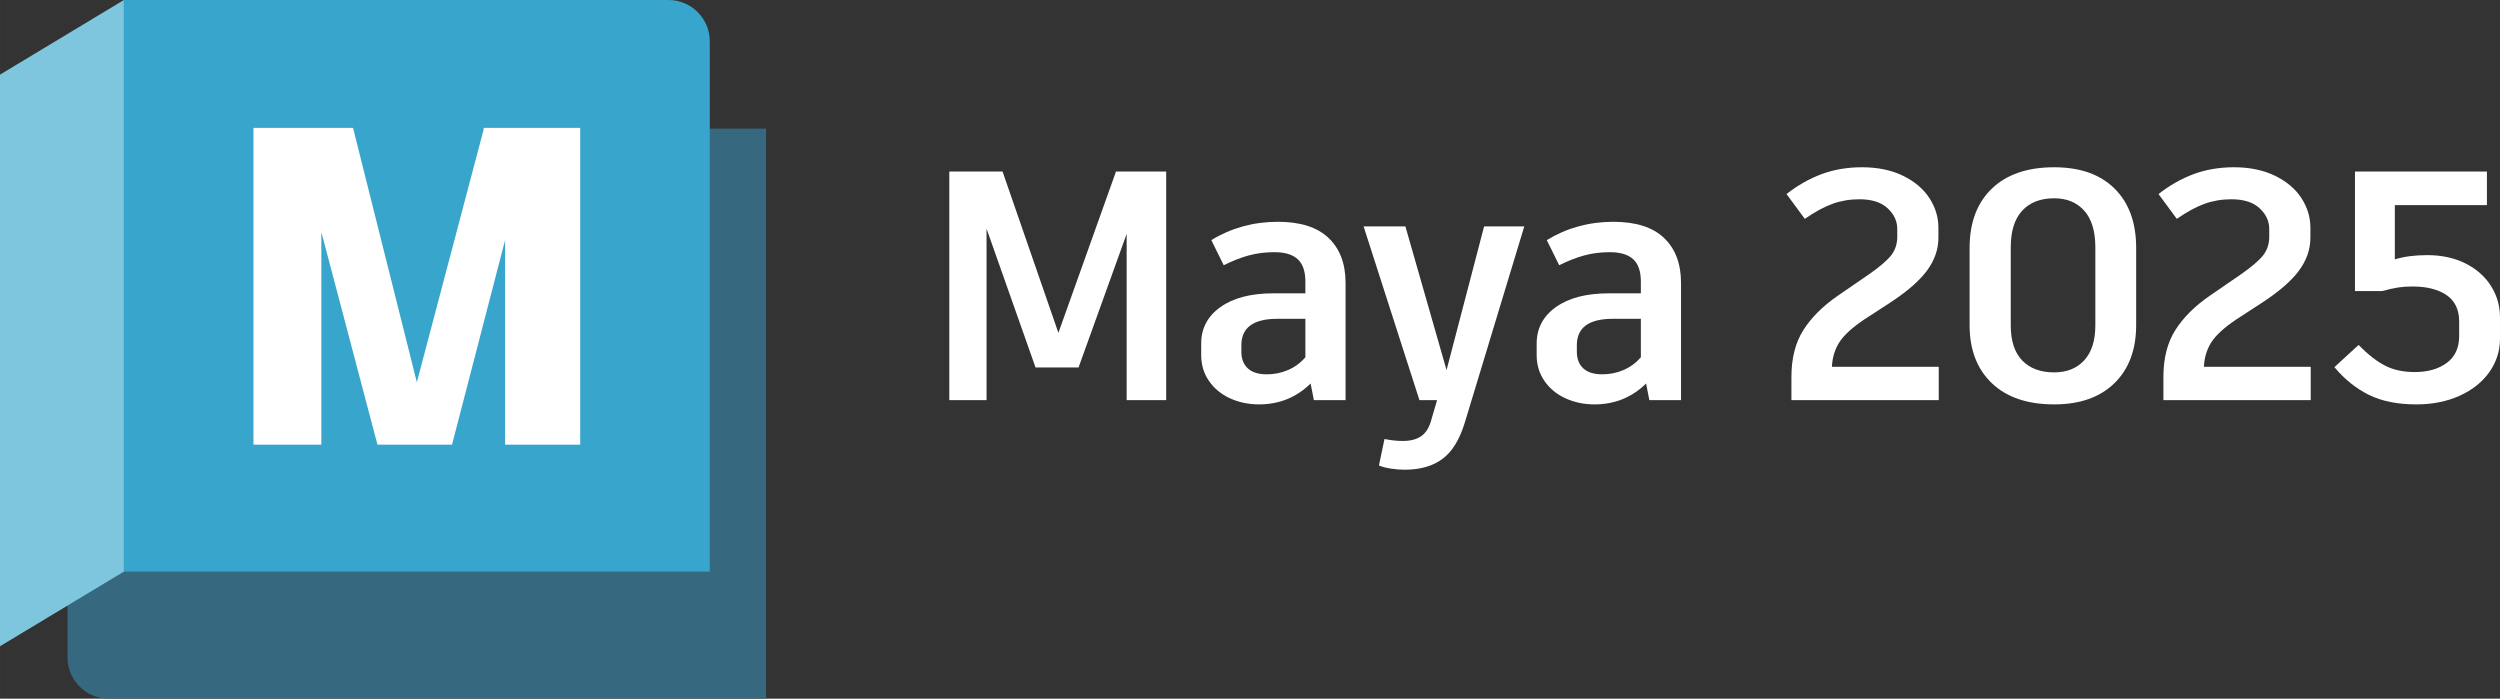
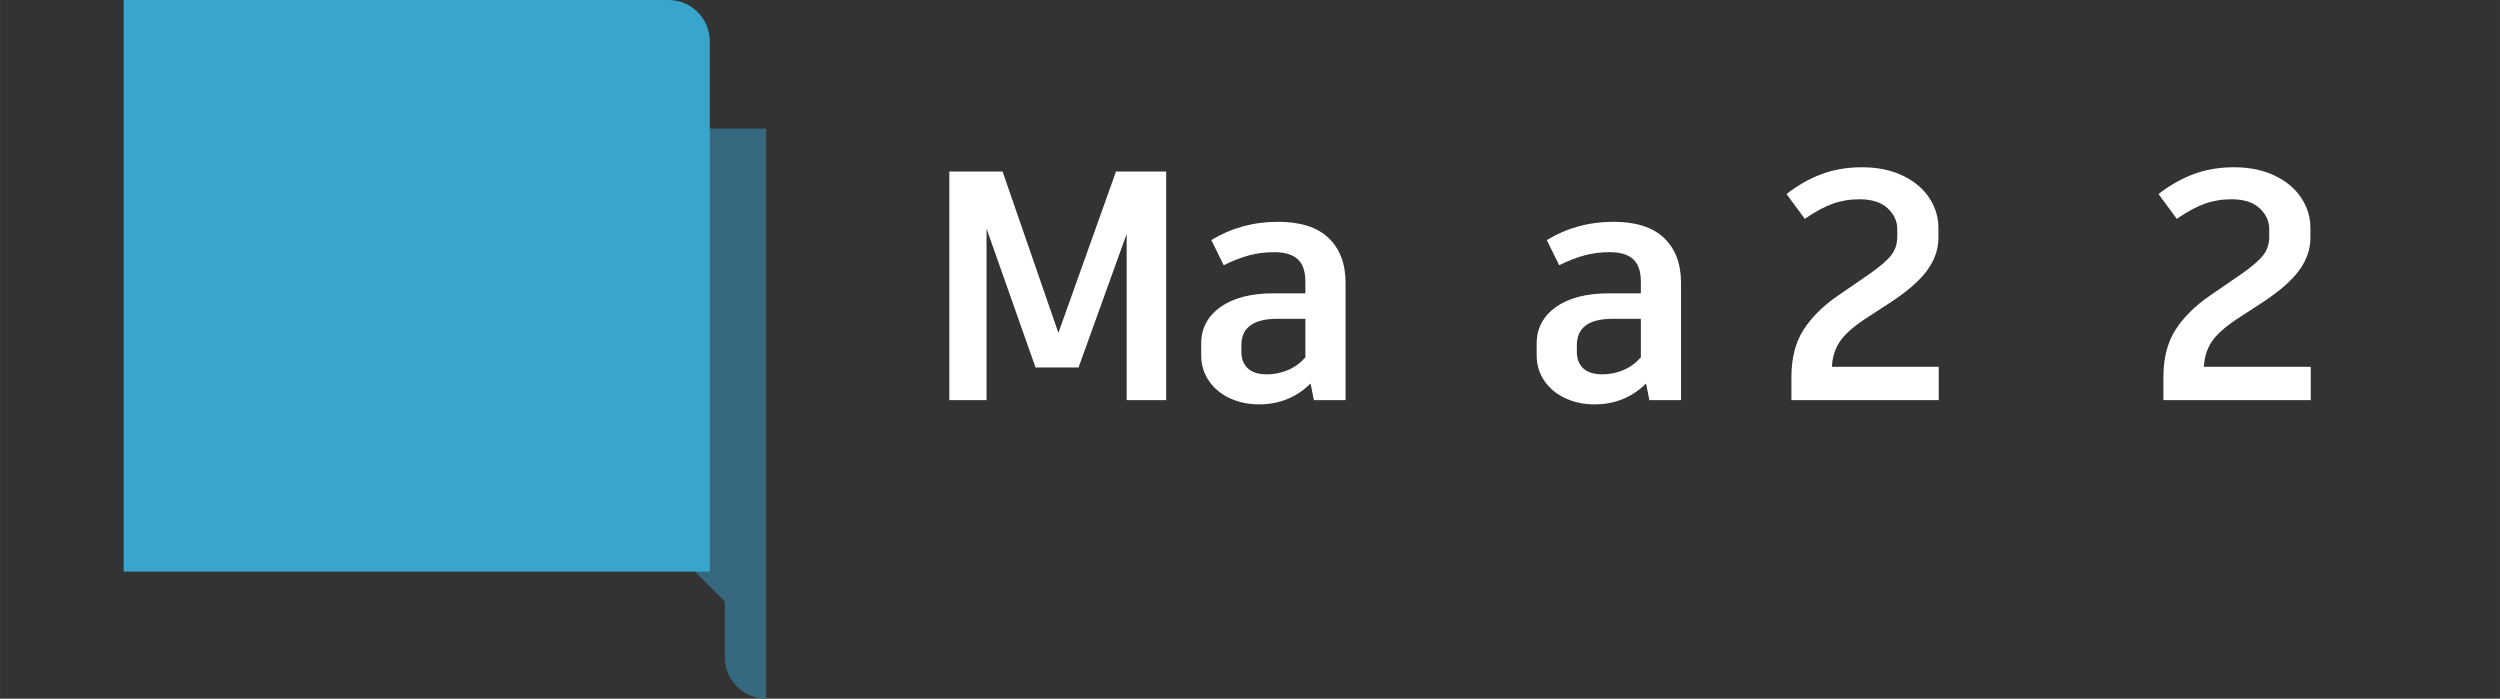
<svg xmlns="http://www.w3.org/2000/svg" width="97.206mm" height="27.165mm" viewBox="0 0 275.545 77.004">
  <rect x="0" y="0" width="275.545" height="77.004" fill="#333333" stroke="none" />
  <defs>
    <clipPath id="uuid-cad417b7-6986-4521-a338-b6c1294c64e8">
      <rect width="84.442" height="77.004" fill="none" />
    </clipPath>
    <clipPath id="uuid-642eeb65-9fb0-43bd-9d8c-56734e1d386c">
      <rect width="84.442" height="77.004" fill="none" />
    </clipPath>
    <clipPath id="uuid-22e4ac33-9fab-41ff-87db-5233cb2c4074">
-       <rect width="84.442" height="77.004" fill="none" />
-     </clipPath>
+       </clipPath>
  </defs>
  <g id="uuid-8b624637-6f59-4d09-ac44-e25871e418ad">
    <path d="m128.534,18.903v25.2h-4.356v-18.324l-5.291,14.688.035.036h-4.787l-5.4-15.3v18.9h-4.104v-25.2h5.867l6.156,17.784,6.336-17.748-.036-.036h5.58Z" fill="#fff" />
    <path d="m146.433,26.229c1.247,1.188,1.872,2.838,1.872,4.95v12.924h-3.492l-.36-1.836c-1.56,1.536-3.456,2.304-5.688,2.304-1.152,0-2.215-.222-3.187-.666-.972-.443-1.746-1.08-2.321-1.908-.576-.828-.864-1.782-.864-2.862v-1.26c0-1.68.708-3.024,2.124-4.032,1.416-1.008,3.359-1.512,5.832-1.512h3.527v-1.296c0-1.128-.282-1.95-.846-2.466-.565-.516-1.422-.774-2.574-.774-1.008,0-1.95.121-2.826.36s-1.794.6-2.754,1.08l-1.367-2.772c2.207-1.344,4.655-2.016,7.344-2.016,2.472,0,4.332.594,5.58,1.782Zm-4.482,14.562c.732-.311,1.374-.78,1.926-1.404v-4.248h-3.096c-2.641,0-3.96.972-3.96,2.916v.72c0,.769.234,1.375.702,1.818.468.444,1.17.665,2.106.665.816,0,1.59-.156,2.322-.468Z" fill="#fff" />
-     <path d="m153.262,51.645c-.517-.085-.942-.198-1.278-.342l.612-2.916c.72.144,1.392.216,2.016.216.864,0,1.554-.186,2.07-.558.516-.372.882-.99,1.098-1.854l.612-2.088h-1.944l-6.156-19.152h4.608l4.536,15.84,4.14-15.84h4.428l-6.516,21.492c-.576,1.944-1.404,3.318-2.484,4.122-1.08.804-2.472,1.206-4.176,1.206-.528,0-1.05-.042-1.565-.126Z" fill="#fff" />
    <path d="m183.408,26.229c1.248,1.188,1.872,2.838,1.872,4.95v12.924h-3.491l-.36-1.836c-1.56,1.536-3.456,2.304-5.689,2.304-1.152,0-2.214-.222-3.186-.666-.973-.443-1.746-1.08-2.322-1.908s-.864-1.782-.864-2.862v-1.26c0-1.68.708-3.024,2.124-4.032,1.416-1.008,3.36-1.512,5.832-1.512h3.528v-1.296c0-1.128-.282-1.95-.847-2.466-.564-.516-1.422-.774-2.573-.774-1.008,0-1.95.121-2.826.36s-1.794.6-2.754,1.08l-1.368-2.772c2.208-1.344,4.656-2.016,7.344-2.016,2.472,0,4.332.594,5.58,1.782Zm-4.481,14.562c.731-.311,1.373-.78,1.926-1.404v-4.248h-3.097c-2.64,0-3.959.972-3.959,2.916v.72c0,.769.233,1.375.701,1.818.469.444,1.17.665,2.106.665.815,0,1.59-.156,2.322-.468Z" fill="#fff" />
    <path d="m213.684,40.432v3.672h-16.236v-2.556c0-2.063.438-3.786,1.315-5.166.876-1.38,2.13-2.633,3.762-3.762l3.456-2.376c1.176-.816,1.992-1.512,2.448-2.088.455-.576.684-1.26.684-2.052v-.864c0-.864-.354-1.626-1.062-2.286-.709-.66-1.746-.99-3.114-.99-1.057,0-2.047.169-2.97.504-.925.336-1.938.888-3.043,1.656l-2.016-2.736c1.225-.96,2.514-1.692,3.87-2.196,1.355-.504,2.838-.756,4.446-.756,1.728,0,3.233.312,4.518.936,1.283.625,2.256,1.446,2.916,2.466.66,1.02.99,2.106.99,3.258v1.116c0,1.272-.42,2.478-1.26,3.618-.841,1.14-2.221,2.334-4.141,3.582l-2.772,1.8c-1.32.888-2.232,1.723-2.736,2.502-.504.78-.78,1.687-.828,2.718h11.773Z" fill="#fff" />
-     <path d="m219.534,42.231c-1.633-1.56-2.448-3.695-2.448-6.408v-8.496c0-2.784.815-4.962,2.448-6.534,1.632-1.572,3.924-2.358,6.876-2.358,2.856,0,5.076.786,6.66,2.358,1.584,1.572,2.375,3.751,2.375,6.534v8.496c0,2.712-.798,4.848-2.394,6.408-1.597,1.56-3.811,2.34-6.642,2.34-2.952,0-5.244-.779-6.876-2.34Zm10.188-2.52c.815-.888,1.224-2.172,1.224-3.852v-8.604c0-1.776-.408-3.12-1.224-4.032s-1.92-1.368-3.312-1.368c-1.512,0-2.688.456-3.528,1.368-.841.912-1.26,2.256-1.26,4.032v8.604c0,1.705.419,2.994,1.26,3.87.84.876,2.017,1.314,3.528,1.314,1.392,0,2.496-.444,3.312-1.332Z" fill="#fff" />
    <path d="m254.683,40.432v3.672h-16.235v-2.556c0-2.063.438-3.786,1.313-5.166.876-1.38,2.13-2.633,3.763-3.762l3.456-2.376c1.176-.816,1.991-1.512,2.447-2.088.456-.576.685-1.26.685-2.052v-.864c0-.864-.354-1.626-1.062-2.286-.708-.66-1.745-.99-3.114-.99-1.056,0-2.046.169-2.97.504-.924.336-1.938.888-3.042,1.656l-2.016-2.736c1.224-.96,2.514-1.692,3.87-2.196,1.355-.504,2.838-.756,4.446-.756,1.728,0,3.233.312,4.518.936,1.283.625,2.256,1.446,2.916,2.466.66,1.02.99,2.106.99,3.258v1.116c0,1.272-.42,2.478-1.26,3.618-.841,1.14-2.221,2.334-4.141,3.582l-2.772,1.8c-1.32.888-2.232,1.723-2.736,2.502-.504.78-.78,1.687-.828,2.718h11.771Z" fill="#fff" />
-     <path d="m271.747,29.038c1.211.612,2.147,1.44,2.808,2.484s.99,2.202.99,3.474v2.34c0,1.344-.391,2.568-1.17,3.672-.78,1.105-1.872,1.975-3.276,2.61-1.404.635-2.994.954-4.769.954-2.064,0-3.805-.348-5.221-1.044s-2.688-1.715-3.815-3.06l2.664-2.448c1.008,1.032,1.974,1.788,2.897,2.268.924.48,2.022.72,3.295.72,1.44,0,2.615-.335,3.527-1.008.912-.671,1.368-1.656,1.368-2.952v-1.62c0-1.296-.462-2.262-1.386-2.898-.925-.635-2.178-.954-3.762-.954-.576,0-1.099.036-1.566.108-.469.072-1.062.204-1.782.396h-2.988v-13.176h14.544v3.708h-10.151v5.976c1.008-.311,2.196-.468,3.563-.468,1.607,0,3.018.306,4.231.918Z" fill="#fff" />
  </g>
  <g id="uuid-ecc739f5-8311-4b95-b90d-96e7bc04322d">
    <g clip-path="url(#uuid-cad417b7-6986-4521-a338-b6c1294c64e8)" fill="none">
      <g clip-path="url(#uuid-642eeb65-9fb0-43bd-9d8c-56734e1d386c)" fill="none">
-         <path d="m13.631.038l.02-.034,64.129,14.172h6.662v62.828H11.988c-2.513,0-4.55-2.037-4.55-4.55v-6.156L13.631.038Z" fill="#36697f" />
+         <path d="m13.631.038l.02-.034,64.129,14.172h6.662v62.828c-2.513,0-4.55-2.037-4.55-4.55v-6.156L13.631.038Z" fill="#36697f" />
        <path d="m78.229,63.003H13.631V.038l.02-.038h60.028c2.513,0,4.55,2.037,4.55,4.55v58.453Z" fill="#37a5cc" />
-         <polygon points="0 71.228 13.651 63.003 13.651 0 0 8.225 0 71.228" fill="#7dc6dd" />
      </g>
      <g clip-path="url(#uuid-22e4ac33-9fab-41ff-87db-5233cb2c4074)" fill="none">
        <path d="m63.949,14.097v34.916h-8.28v-22.546l-5.836,22.497v.05h-8.23l-6.186-23.444v23.444h-7.481V14.097h10.974l7.033,28.033,7.382-27.933-.05-.1h10.675Z" fill="#fff" />
      </g>
    </g>
  </g>
</svg>